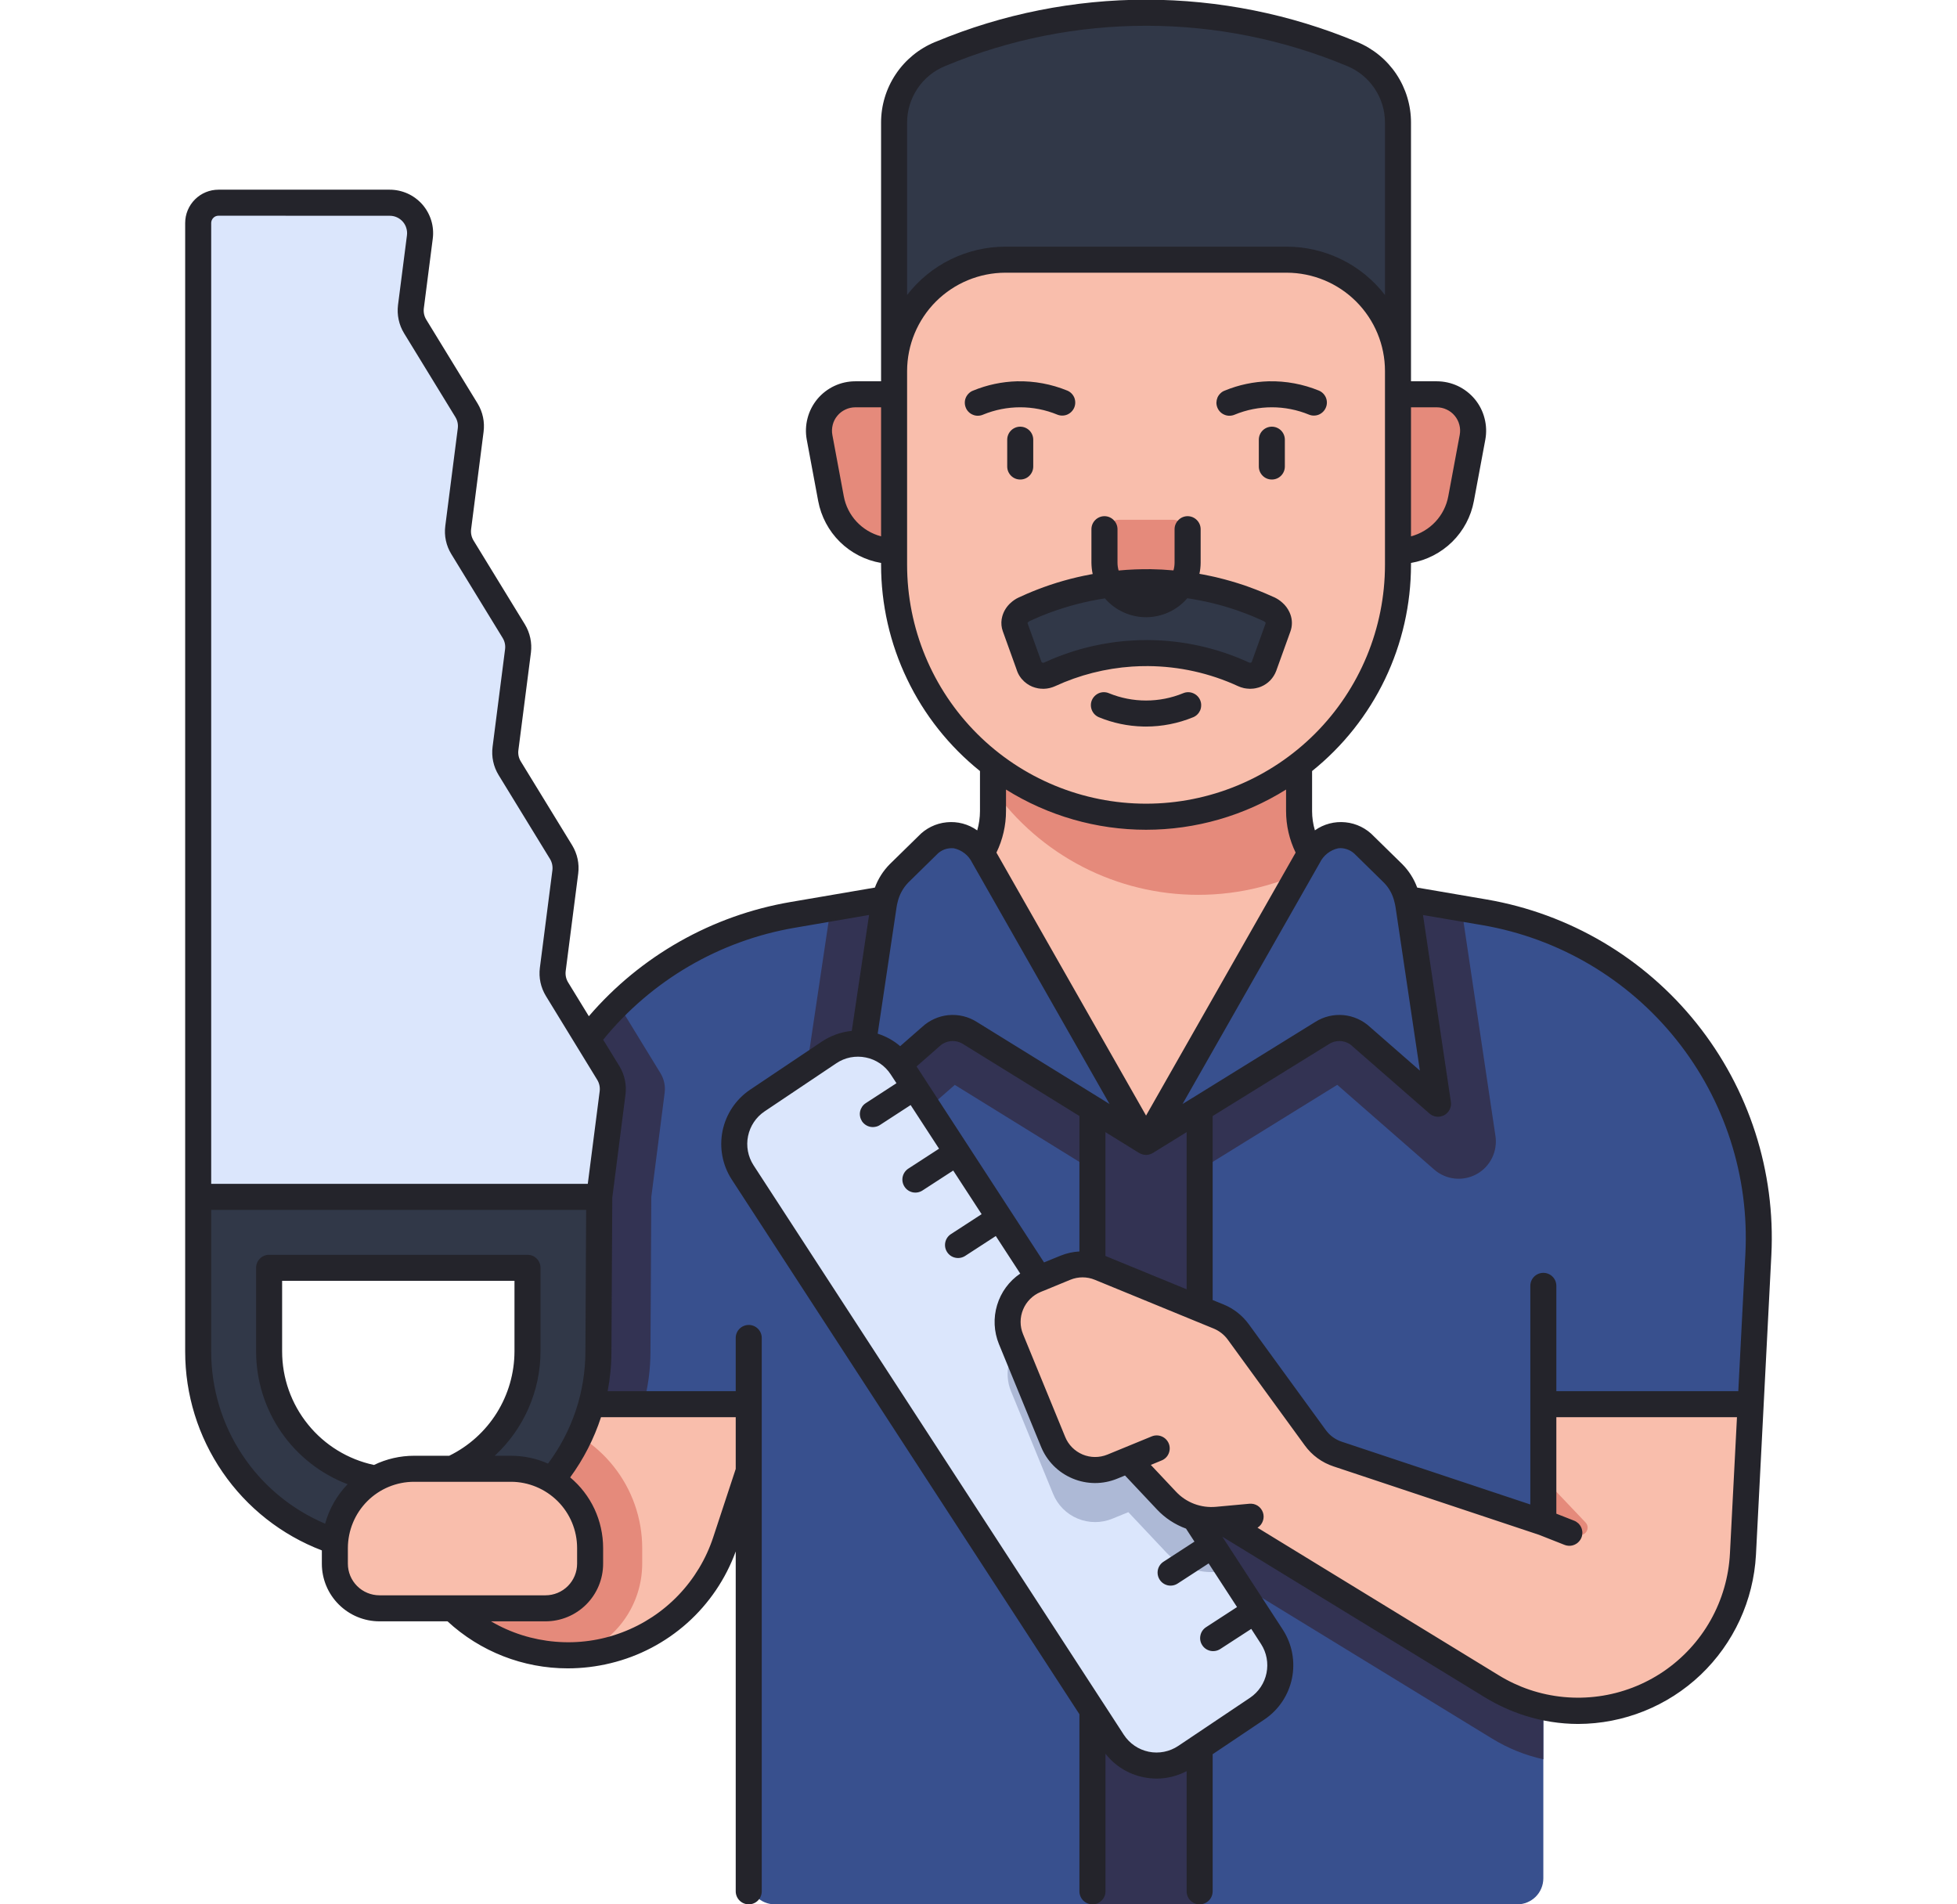
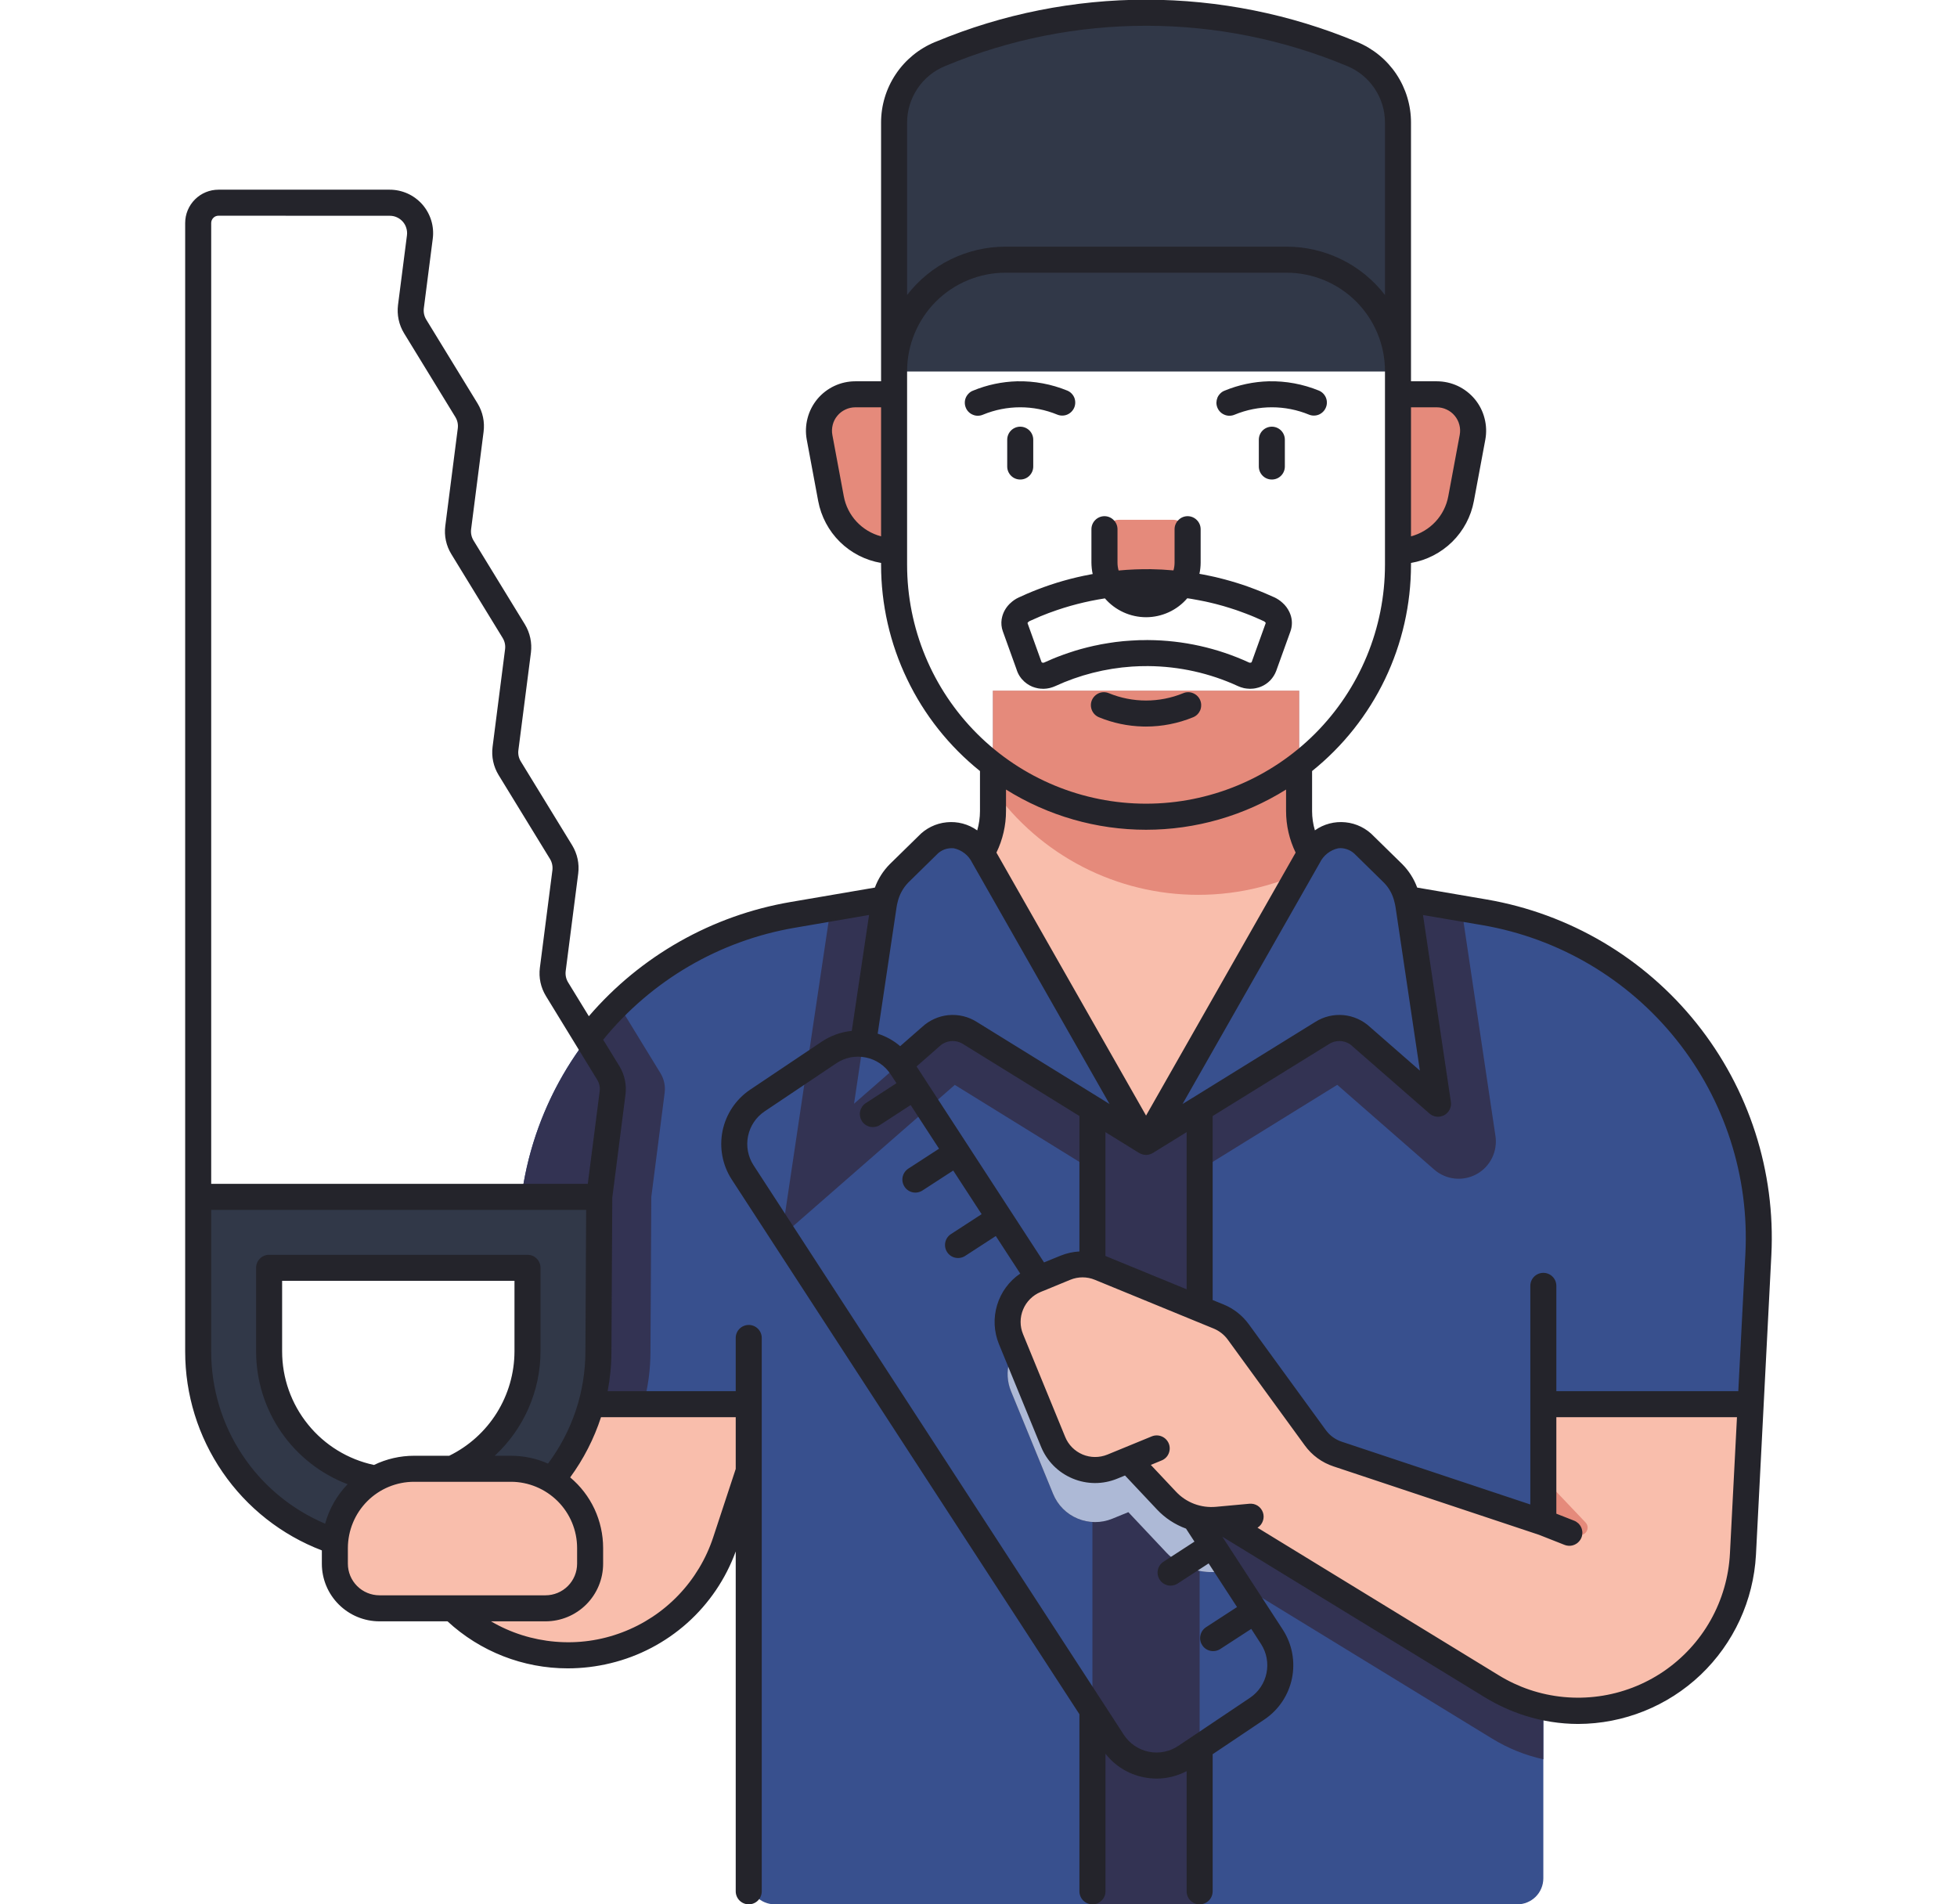
<svg xmlns="http://www.w3.org/2000/svg" width="37" height="36" viewBox="0 0 37 36" fill="none">
  <g clip-path="url(#clip0_77_4269)">
    <path d="M26.431 7.023H16.904V2.322C16.904 2.043 16.987 1.771 17.142 1.539C17.296 1.308 17.517 1.128 17.774 1.021L17.792 1.014C20.281 -0.012 23.076 -0.01 25.563 1.021C25.82 1.127 26.04 1.307 26.194 1.539C26.349 1.77 26.431 2.042 26.431 2.32V7.023Z" fill="#313848" />
    <path d="M9.806 25.686V23.444C9.806 21.971 10.326 20.547 11.275 19.421C12.225 18.296 13.541 17.542 14.992 17.294L17.478 16.869C17.84 16.807 18.17 16.618 18.407 16.337C18.644 16.055 18.774 15.699 18.774 15.331V13.059H24.561V15.331C24.561 15.699 24.691 16.056 24.928 16.337C25.166 16.618 25.495 16.807 25.858 16.869L28.066 17.247C29.572 17.504 30.93 18.305 31.885 19.498C32.839 20.691 33.323 22.192 33.244 23.717L32.953 29.38C32.831 31.743 30.227 33.115 28.209 31.881L23.052 28.726L10.437 27.37L9.806 25.686Z" fill="#38508E" />
    <path d="M12.298 25.547L12.314 22.626L12.456 21.52L12.566 20.659C12.583 20.529 12.555 20.398 12.486 20.286L12.088 19.636L11.687 18.98C11.091 19.561 10.618 20.255 10.295 21.022C9.972 21.788 9.805 22.612 9.806 23.444V23.967H10.957V25.547C10.958 26.137 10.744 26.708 10.355 27.152L10.437 27.37L11.749 27.511C12.109 26.919 12.299 26.24 12.298 25.547Z" fill="#333353" />
    <path d="M17.478 16.869C17.84 16.807 18.17 16.618 18.407 16.337C18.644 16.055 18.774 15.699 18.774 15.331V13.059H24.561V15.331C24.561 15.699 24.691 16.056 24.928 16.337C25.166 16.618 25.495 16.807 25.858 16.869L21.668 22.142L17.478 16.869Z" fill="#F9BEAC" />
    <path d="M24.561 13.059H18.774V14.918C19.214 15.536 19.796 16.04 20.471 16.388C21.145 16.735 21.893 16.916 22.652 16.916C23.447 16.917 24.23 16.718 24.929 16.337C24.691 16.056 24.561 15.7 24.561 15.331V13.059Z" fill="#E58A7B" />
    <path d="M22.185 22.424L25.283 20.508L27.116 22.11C27.224 22.204 27.359 22.264 27.502 22.279C27.645 22.295 27.79 22.266 27.916 22.197C28.042 22.128 28.144 22.022 28.208 21.893C28.272 21.764 28.295 21.619 28.274 21.476L27.632 17.172L25.857 16.869L22.495 20.466L22.185 22.424Z" fill="#333353" />
    <path d="M21.668 21.587L24.996 19.529C25.111 19.456 25.246 19.424 25.381 19.437C25.515 19.45 25.642 19.507 25.74 19.6L27.188 20.865L26.628 17.114C26.599 16.887 26.498 16.676 26.34 16.512L25.802 15.985C25.466 15.656 24.991 15.746 24.741 16.186L21.668 21.587Z" fill="#38508E" />
    <path d="M17.478 16.869L15.703 17.173L14.779 23.368L18.052 20.509L21.15 22.424L20.875 20.52L17.478 16.869Z" fill="#333353" />
    <path d="M21.668 21.587L18.339 19.529C18.224 19.456 18.089 19.424 17.954 19.437C17.82 19.45 17.693 19.507 17.595 19.6L16.147 20.865L16.707 17.114C16.736 16.887 16.837 16.676 16.996 16.512L17.534 15.985C17.869 15.656 18.344 15.746 18.594 16.186L21.668 21.587ZM14.156 25.293V35.508C14.156 35.638 14.208 35.764 14.3 35.856C14.393 35.948 14.518 36 14.648 36H28.687C28.817 36 28.942 35.948 29.035 35.856C29.127 35.764 29.179 35.638 29.179 35.508V25.293H14.156Z" fill="#38508E" />
    <path d="M29.179 33.258V29.767L25.29 28.472C25.12 28.416 24.972 28.308 24.867 28.163L23.41 26.162C23.316 26.034 23.189 25.934 23.042 25.873L21.628 25.293H19.387C19.238 25.407 19.13 25.568 19.08 25.75C19.031 25.932 19.043 26.125 19.114 26.3L19.911 28.242C19.997 28.452 20.163 28.62 20.373 28.708C20.583 28.796 20.819 28.796 21.03 28.71L21.333 28.586L22.054 29.352C22.176 29.481 22.326 29.581 22.492 29.644C22.658 29.707 22.836 29.731 23.013 29.715L23.052 29.711L28.209 32.866C28.509 33.05 28.836 33.182 29.179 33.258V33.258Z" fill="#333353" />
    <path d="M22.681 36V20.96L21.668 21.587L20.654 20.96V36H22.681Z" fill="#333353" />
-     <path d="M16.904 10.676V7.014C16.904 6.456 17.126 5.921 17.52 5.526C17.915 5.131 18.451 4.909 19.009 4.909H24.326C24.884 4.909 25.42 5.131 25.815 5.526C26.209 5.92 26.431 6.456 26.431 7.014V10.676C26.431 11.939 25.929 13.151 25.036 14.044C24.143 14.938 22.931 15.44 21.668 15.44C20.404 15.44 19.192 14.938 18.299 14.044C17.406 13.151 16.904 11.939 16.904 10.676Z" fill="#F9BEAC" />
    <path d="M26.431 10.418V7.454H27.164C27.265 7.454 27.365 7.476 27.456 7.519C27.547 7.562 27.628 7.624 27.693 7.702C27.757 7.78 27.804 7.87 27.829 7.968C27.855 8.066 27.858 8.168 27.84 8.267L27.624 9.426C27.573 9.704 27.425 9.956 27.207 10.137C26.989 10.318 26.715 10.418 26.431 10.418ZM16.904 10.418V7.454H16.171C16.07 7.454 15.97 7.476 15.879 7.519C15.788 7.562 15.707 7.624 15.642 7.702C15.578 7.78 15.531 7.87 15.506 7.968C15.48 8.066 15.477 8.168 15.495 8.267L15.711 9.426C15.763 9.704 15.91 9.956 16.128 10.137C16.346 10.318 16.62 10.417 16.904 10.418H16.904Z" fill="#E58A7B" />
-     <path d="M19.192 11.853C19.147 11.731 19.219 11.585 19.366 11.517C20.091 11.18 20.88 11.006 21.679 11.006C22.478 11.006 23.267 11.18 23.991 11.517C24.139 11.585 24.21 11.731 24.166 11.853L23.897 12.599C23.882 12.635 23.86 12.668 23.833 12.695C23.805 12.722 23.772 12.743 23.736 12.757C23.7 12.771 23.661 12.778 23.622 12.776C23.584 12.774 23.546 12.765 23.511 12.748C22.936 12.483 22.311 12.346 21.679 12.346C21.046 12.346 20.421 12.483 19.847 12.748C19.812 12.765 19.774 12.774 19.735 12.776C19.696 12.778 19.658 12.771 19.621 12.758C19.585 12.744 19.552 12.722 19.525 12.695C19.497 12.668 19.475 12.635 19.461 12.599L19.192 11.853Z" fill="#313848" />
    <path d="M22.454 10.107V10.636C22.454 10.844 22.371 11.044 22.223 11.191C22.076 11.339 21.876 11.422 21.668 11.422C21.459 11.422 21.259 11.339 21.112 11.191C20.964 11.044 20.881 10.844 20.881 10.636V10.107C20.881 10.033 20.911 9.961 20.964 9.909C21.017 9.856 21.088 9.826 21.163 9.826H22.172C22.247 9.826 22.319 9.856 22.371 9.909C22.424 9.961 22.454 10.033 22.454 10.107Z" fill="#E58A7B" />
    <path d="M14.156 27.808L13.717 29.14C12.982 31.371 10.142 32.029 8.501 30.348L10.367 26.553L14.156 26.545L14.156 27.808Z" fill="#F9BEAC" />
-     <path d="M10.222 26.847L8.501 30.348C8.811 30.669 9.188 30.92 9.604 31.082C10.021 31.244 10.468 31.314 10.914 31.287C11.272 31.162 11.583 30.929 11.803 30.619C12.023 30.31 12.141 29.94 12.142 29.561V29.264C12.141 28.704 11.951 28.16 11.602 27.722C11.254 27.283 10.768 26.975 10.222 26.847V26.847Z" fill="#E58A7B" />
-     <path d="M11.33 22.626L11.471 21.52L11.582 20.659C11.598 20.529 11.57 20.397 11.502 20.286L11.104 19.636L10.531 18.7C10.463 18.588 10.434 18.457 10.451 18.327L10.608 17.098L10.688 16.482C10.705 16.352 10.676 16.22 10.608 16.108L10.326 15.648L9.637 14.523C9.568 14.411 9.54 14.28 9.557 14.149L9.746 12.674L9.793 12.306C9.81 12.176 9.782 12.044 9.714 11.933L9.549 11.664L8.743 10.347C8.674 10.235 8.646 10.104 8.663 9.974L8.883 8.254L8.899 8.13C8.916 8 8.888 7.868 8.82 7.756L8.771 7.677L7.849 6.171C7.781 6.059 7.753 5.927 7.769 5.798L7.938 4.48C7.949 4.399 7.942 4.317 7.918 4.239C7.894 4.161 7.854 4.089 7.8 4.028C7.746 3.966 7.679 3.917 7.605 3.884C7.531 3.85 7.45 3.833 7.368 3.832L4.131 3.832C4.08 3.832 4.03 3.842 3.984 3.861C3.937 3.88 3.895 3.908 3.86 3.944C3.824 3.98 3.796 4.022 3.777 4.068C3.757 4.115 3.747 4.165 3.747 4.215V22.626H11.33Z" fill="#DBE6FC" />
    <path d="M3.747 22.626V25.547C3.747 26.551 4.146 27.513 4.855 28.223C5.565 28.932 6.527 29.331 7.531 29.331C8.027 29.331 8.519 29.233 8.978 29.043C9.437 28.853 9.855 28.574 10.206 28.223C10.557 27.871 10.836 27.454 11.026 26.995C11.216 26.536 11.314 26.044 11.314 25.547L11.33 22.626H3.747ZM9.973 25.547C9.973 26.195 9.716 26.816 9.258 27.274C8.8 27.732 8.178 27.99 7.531 27.99C7.21 27.99 6.892 27.927 6.596 27.804C6.3 27.681 6.03 27.501 5.804 27.274C5.577 27.048 5.397 26.778 5.274 26.482C5.151 26.186 5.088 25.868 5.088 25.547V23.967H9.973V25.547Z" fill="#313848" />
    <path d="M6.331 29.561V29.264C6.331 28.867 6.489 28.486 6.77 28.205C7.051 27.924 7.432 27.766 7.829 27.766H9.659C10.056 27.766 10.438 27.924 10.718 28.205C10.999 28.486 11.157 28.867 11.157 29.264V29.561C11.157 29.785 11.068 29.999 10.91 30.157C10.752 30.315 10.537 30.404 10.314 30.404H7.175C6.951 30.404 6.736 30.315 6.578 30.157C6.42 29.999 6.331 29.785 6.331 29.561Z" fill="#F9BEAC" />
-     <path d="M23.772 32.299L22.415 33.209C22.306 33.282 22.184 33.332 22.056 33.358C21.928 33.383 21.797 33.382 21.669 33.356C21.541 33.33 21.42 33.279 21.312 33.205C21.204 33.132 21.112 33.038 21.041 32.928L14.04 22.161C13.899 21.945 13.849 21.681 13.9 21.428C13.952 21.174 14.101 20.951 14.316 20.807L15.673 19.897C15.782 19.824 15.903 19.774 16.032 19.748C16.16 19.723 16.291 19.724 16.419 19.75C16.547 19.776 16.668 19.827 16.776 19.901C16.884 19.974 16.976 20.068 17.047 20.177L24.048 30.945C24.189 31.161 24.239 31.425 24.188 31.678C24.136 31.932 23.986 32.154 23.772 32.299L23.772 32.299Z" fill="#DBE6FC" />
    <path d="M20.373 25.293H19.387C19.238 25.407 19.13 25.568 19.08 25.75C19.031 25.932 19.043 26.125 19.114 26.299L19.911 28.242C19.997 28.452 20.163 28.62 20.373 28.707C20.583 28.795 20.819 28.796 21.03 28.71L21.333 28.586L22.054 29.352C22.176 29.481 22.326 29.581 22.492 29.644C22.658 29.706 22.836 29.731 23.013 29.714L23.052 29.711L23.374 29.908L20.373 25.293Z" fill="#ADB9D6" />
    <path d="M23.645 28.672L23.013 28.73C22.836 28.746 22.658 28.722 22.492 28.659C22.326 28.596 22.176 28.497 22.054 28.367L21.333 27.601L21.87 27.381L21.03 27.726C20.926 27.768 20.814 27.79 20.701 27.79C20.589 27.789 20.477 27.767 20.373 27.723C20.269 27.68 20.175 27.616 20.096 27.536C20.016 27.456 19.953 27.362 19.911 27.257L19.114 25.315C19.071 25.211 19.049 25.099 19.05 24.986C19.05 24.874 19.073 24.762 19.116 24.658C19.16 24.555 19.223 24.46 19.303 24.381C19.383 24.301 19.478 24.238 19.582 24.196L20.143 23.966C20.352 23.88 20.586 23.88 20.794 23.966L23.042 24.889C23.189 24.949 23.316 25.049 23.41 25.177L24.867 27.179C24.972 27.323 25.12 27.431 25.29 27.488L29.179 28.782V25.293L33.179 24.992L32.953 29.381C32.831 31.743 30.227 33.115 28.209 31.881L23.052 28.726" fill="#F9BEAC" />
    <path d="M28.125 24.308L29.179 26.545H33.099L33.099 26.545L33.203 24.511L28.125 24.308Z" fill="#38508E" />
    <path d="M29.179 28.774L29.828 29.01C29.857 29.021 29.89 29.021 29.92 29.012C29.95 29.002 29.976 28.982 29.993 28.955C30.011 28.929 30.018 28.897 30.016 28.865C30.013 28.834 29.999 28.804 29.977 28.781L29.179 27.941V28.774Z" fill="#E58A7B" />
    <path d="M28.108 17.004L26.794 16.779C26.733 16.613 26.637 16.462 26.512 16.336L25.974 15.809C25.833 15.659 25.642 15.565 25.438 15.545C25.233 15.524 25.027 15.578 24.86 15.697C24.825 15.579 24.807 15.455 24.807 15.332V14.576C25.391 14.107 25.862 13.513 26.186 12.838C26.509 12.163 26.677 11.424 26.677 10.676V10.642C26.971 10.592 27.243 10.452 27.456 10.243C27.668 10.034 27.812 9.764 27.866 9.471L28.082 8.312C28.107 8.177 28.102 8.038 28.067 7.906C28.033 7.773 27.97 7.65 27.882 7.544C27.794 7.439 27.684 7.354 27.561 7.296C27.436 7.238 27.301 7.208 27.164 7.208H26.677V2.32C26.678 1.993 26.581 1.673 26.4 1.401C26.218 1.129 25.96 0.918 25.657 0.793C24.397 0.267 23.044 -0.004 21.678 -0.006C20.312 -0.007 18.959 0.262 17.698 0.787L17.68 0.794C17.377 0.918 17.118 1.13 16.936 1.402C16.754 1.674 16.657 1.994 16.658 2.321V7.208H16.171C16.034 7.208 15.899 7.238 15.775 7.296C15.651 7.354 15.541 7.439 15.453 7.544C15.366 7.65 15.302 7.773 15.268 7.906C15.233 8.038 15.228 8.177 15.253 8.312L15.469 9.471C15.524 9.764 15.667 10.034 15.879 10.243C16.092 10.453 16.364 10.592 16.658 10.642V10.676C16.658 11.424 16.826 12.164 17.15 12.838C17.473 13.514 17.944 14.107 18.528 14.576V15.332C18.528 15.455 18.51 15.579 18.476 15.698C18.308 15.578 18.102 15.524 17.897 15.545C17.692 15.565 17.502 15.659 17.361 15.809L16.823 16.336C16.698 16.462 16.602 16.613 16.541 16.779L14.951 17.051C13.465 17.304 12.114 18.068 11.133 19.211L10.741 18.571C10.702 18.507 10.686 18.432 10.695 18.358L10.932 16.514C10.956 16.328 10.915 16.14 10.818 15.98L9.847 14.395C9.807 14.331 9.791 14.255 9.801 14.181L10.038 12.337C10.061 12.152 10.021 11.964 9.924 11.804L8.953 10.218C8.914 10.154 8.898 10.079 8.907 10.005L9.143 8.162C9.167 7.976 9.127 7.788 9.03 7.628L8.059 6.042C8.02 5.978 8.004 5.903 8.013 5.829L8.182 4.512C8.197 4.396 8.187 4.278 8.153 4.167C8.119 4.056 8.062 3.953 7.985 3.865C7.908 3.778 7.813 3.707 7.707 3.659C7.6 3.611 7.485 3.586 7.368 3.586L4.13 3.586C3.964 3.586 3.804 3.652 3.686 3.77C3.568 3.888 3.501 4.048 3.501 4.215V22.624C3.501 22.624 3.501 22.625 3.501 22.626V25.547C3.5 26.362 3.746 27.158 4.208 27.83C4.669 28.502 5.324 29.018 6.085 29.309V29.561C6.085 29.85 6.2 30.127 6.405 30.331C6.609 30.535 6.886 30.65 7.175 30.65H8.461C9.08 31.222 9.891 31.539 10.733 31.539C11.007 31.539 11.28 31.506 11.546 31.441C12.083 31.311 12.58 31.05 12.993 30.682C13.405 30.314 13.72 29.849 13.91 29.329V35.754C13.91 35.819 13.936 35.882 13.982 35.928C14.028 35.974 14.091 36 14.156 36C14.221 36 14.284 35.974 14.33 35.928C14.376 35.882 14.402 35.819 14.402 35.754V26.546L14.402 26.545L14.402 26.544V25.293C14.402 25.227 14.376 25.165 14.33 25.119C14.284 25.073 14.221 25.047 14.156 25.047C14.091 25.047 14.028 25.073 13.982 25.119C13.936 25.165 13.91 25.227 13.91 25.293V26.299H11.489C11.536 26.052 11.56 25.8 11.56 25.548L11.576 22.643L11.826 20.69C11.849 20.505 11.809 20.317 11.712 20.157L11.404 19.655C12.317 18.532 13.607 17.779 15.034 17.537L16.431 17.297L16.104 19.488C15.901 19.508 15.706 19.578 15.536 19.692L14.179 20.602C13.912 20.783 13.726 21.062 13.661 21.378C13.597 21.695 13.658 22.024 13.833 22.295L20.408 32.406V35.754C20.408 35.819 20.434 35.882 20.48 35.928C20.526 35.974 20.589 36 20.654 36C20.72 36 20.782 35.974 20.828 35.928C20.875 35.882 20.901 35.819 20.901 35.754V33.153C21.079 33.382 21.334 33.539 21.619 33.597C21.702 33.614 21.785 33.622 21.869 33.623C22.066 33.622 22.26 33.574 22.435 33.482V35.754C22.435 35.819 22.461 35.882 22.507 35.928C22.553 35.974 22.616 36 22.681 36C22.746 36 22.809 35.974 22.855 35.928C22.901 35.882 22.927 35.819 22.927 35.754V33.162L23.909 32.503C24.177 32.322 24.362 32.043 24.427 31.727C24.491 31.411 24.43 31.082 24.255 30.81L23.11 29.05L28.081 32.091C28.318 32.235 28.571 32.35 28.836 32.434C29.159 32.536 29.496 32.589 29.835 32.59C30.698 32.588 31.528 32.255 32.153 31.661C32.778 31.066 33.152 30.255 33.199 29.393L33.49 23.73C33.571 22.144 33.068 20.584 32.076 19.345C31.084 18.105 29.672 17.273 28.108 17.004ZM26.677 7.7H27.164C27.229 7.7 27.293 7.714 27.351 7.742C27.41 7.769 27.462 7.809 27.503 7.859C27.545 7.909 27.575 7.967 27.591 8.03C27.608 8.093 27.61 8.158 27.598 8.222L27.382 9.381C27.349 9.561 27.265 9.728 27.14 9.862C27.015 9.996 26.855 10.092 26.677 10.139V7.7ZM16.658 10.139C16.48 10.092 16.32 9.996 16.195 9.862C16.07 9.728 15.986 9.561 15.953 9.381L15.737 8.222C15.725 8.158 15.728 8.093 15.744 8.03C15.76 7.967 15.79 7.909 15.832 7.859C15.873 7.809 15.925 7.769 15.984 7.742C16.042 7.714 16.106 7.7 16.171 7.7H16.658L16.658 10.139ZM3.993 4.215C3.993 4.179 4.008 4.144 4.034 4.118C4.059 4.092 4.094 4.078 4.13 4.078L7.368 4.079C7.415 4.079 7.461 4.088 7.504 4.108C7.546 4.127 7.584 4.155 7.615 4.19C7.646 4.225 7.669 4.266 7.682 4.311C7.696 4.356 7.7 4.403 7.694 4.449L7.525 5.766C7.502 5.952 7.542 6.14 7.639 6.299L8.61 7.885C8.649 7.949 8.665 8.024 8.655 8.099L8.419 9.942C8.395 10.128 8.435 10.316 8.533 10.475L9.504 12.061C9.543 12.125 9.559 12.2 9.549 12.274L9.313 14.118C9.289 14.304 9.329 14.492 9.427 14.652L10.398 16.237C10.437 16.301 10.453 16.376 10.444 16.451L10.207 18.296C10.183 18.481 10.224 18.669 10.321 18.828L11.292 20.414C11.331 20.478 11.347 20.553 11.338 20.628L11.113 22.38H3.993L3.993 4.215ZM6.147 28.804C5.508 28.533 4.962 28.08 4.579 27.5C4.196 26.921 3.992 26.242 3.993 25.547V22.872H11.082L11.068 25.547C11.068 26.312 10.819 27.056 10.361 27.668C10.14 27.57 9.901 27.52 9.659 27.52H9.354C9.626 27.268 9.843 26.963 9.992 26.624C10.141 26.284 10.219 25.918 10.219 25.547V23.967C10.219 23.901 10.193 23.839 10.147 23.793C10.101 23.746 10.039 23.721 9.973 23.721H5.088C5.023 23.721 4.96 23.746 4.914 23.793C4.868 23.839 4.842 23.901 4.842 23.967V25.547C4.842 26.092 5.007 26.623 5.316 27.072C5.625 27.52 6.063 27.864 6.572 28.058C6.37 28.267 6.224 28.524 6.147 28.804ZM8.493 27.52H7.829C7.567 27.52 7.307 27.579 7.071 27.694C6.579 27.589 6.139 27.319 5.823 26.928C5.506 26.537 5.334 26.05 5.334 25.547V24.213H9.727V25.547C9.726 25.959 9.61 26.361 9.392 26.71C9.174 27.058 8.863 27.339 8.493 27.52L8.493 27.52ZM7.175 30.158C7.016 30.158 6.864 30.095 6.752 29.983C6.64 29.871 6.577 29.719 6.577 29.561V29.264C6.578 28.932 6.71 28.614 6.944 28.379C7.179 28.144 7.497 28.012 7.829 28.012H9.659C9.991 28.012 10.309 28.145 10.544 28.379C10.779 28.614 10.911 28.932 10.911 29.264V29.561C10.911 29.719 10.848 29.871 10.736 29.983C10.624 30.095 10.472 30.158 10.314 30.158L7.175 30.158ZM13.91 26.791V27.769L13.484 29.062C13.349 29.471 13.124 29.845 12.826 30.156C12.528 30.467 12.165 30.707 11.762 30.859C11.359 31.012 10.928 31.072 10.499 31.035C10.07 30.999 9.654 30.868 9.283 30.65H10.314C10.603 30.65 10.88 30.535 11.084 30.331C11.288 30.127 11.403 29.85 11.403 29.561V29.264C11.403 29.009 11.347 28.758 11.24 28.527C11.132 28.296 10.975 28.092 10.78 27.929C11.033 27.583 11.23 27.199 11.363 26.791H13.91ZM24.955 16.307C24.988 16.239 25.037 16.179 25.097 16.132C25.157 16.085 25.227 16.052 25.302 16.036C25.317 16.034 25.333 16.033 25.349 16.033C25.402 16.035 25.454 16.047 25.502 16.069C25.55 16.09 25.593 16.122 25.629 16.16L26.167 16.688C26.265 16.788 26.333 16.914 26.364 17.051C26.364 17.052 26.365 17.054 26.365 17.055C26.373 17.086 26.38 17.117 26.385 17.15L26.845 20.239L25.902 19.415C25.765 19.287 25.588 19.208 25.401 19.19C25.213 19.173 25.026 19.218 24.867 19.319L22.544 20.756L22.543 20.756L22.358 20.87L24.955 16.307ZM24.496 16.118L21.668 21.089L18.839 16.118C18.958 15.873 19.02 15.604 19.02 15.332V14.926C19.814 15.422 20.731 15.686 21.668 15.686C22.604 15.686 23.521 15.422 24.315 14.926V15.332C24.315 15.604 24.377 15.873 24.496 16.118H24.496ZM21.538 21.796L21.538 21.796C21.549 21.802 21.56 21.808 21.571 21.813C21.577 21.815 21.583 21.817 21.589 21.819C21.602 21.824 21.615 21.827 21.629 21.829C21.638 21.831 21.646 21.831 21.655 21.832C21.659 21.832 21.663 21.833 21.668 21.833C21.683 21.833 21.697 21.831 21.712 21.828L21.716 21.828C21.73 21.825 21.743 21.821 21.756 21.816L21.759 21.815C21.772 21.81 21.785 21.803 21.797 21.796L22.435 21.402V24.373L20.9 23.743V21.402L21.532 21.793L21.538 21.796V21.796ZM17.15 2.322C17.149 2.092 17.218 1.867 17.345 1.676C17.473 1.485 17.655 1.336 17.868 1.249L17.886 1.242C19.087 0.742 20.376 0.486 21.678 0.487C22.98 0.488 24.268 0.747 25.469 1.248C25.681 1.335 25.863 1.484 25.99 1.675C26.118 1.866 26.186 2.09 26.185 2.32V5.577C25.966 5.293 25.684 5.062 25.362 4.904C25.04 4.746 24.685 4.663 24.326 4.663H19.009C18.65 4.663 18.295 4.746 17.973 4.904C17.651 5.062 17.369 5.293 17.15 5.577L17.15 2.322ZM17.15 10.676V7.014C17.151 6.521 17.347 6.049 17.695 5.7C18.044 5.352 18.516 5.156 19.009 5.155H24.326C24.819 5.156 25.292 5.352 25.64 5.7C25.989 6.049 26.185 6.521 26.185 7.014V10.676C26.185 11.874 25.709 13.023 24.862 13.87C24.015 14.717 22.866 15.193 21.668 15.193C20.47 15.193 19.32 14.717 18.473 13.87C17.626 13.023 17.15 11.874 17.15 10.676ZM16.951 17.15C16.956 17.117 16.962 17.085 16.971 17.053L16.971 17.053C17.003 16.916 17.071 16.79 17.168 16.688L17.706 16.16C17.747 16.115 17.797 16.081 17.854 16.059C17.911 16.038 17.973 16.03 18.033 16.036C18.108 16.052 18.178 16.085 18.238 16.132C18.298 16.179 18.347 16.239 18.38 16.308L20.977 20.87L18.468 19.319C18.309 19.218 18.122 19.173 17.934 19.19C17.747 19.208 17.571 19.287 17.433 19.415L17.019 19.777C16.895 19.67 16.75 19.59 16.594 19.541L16.951 17.15ZM20.408 21.097V23.658C20.285 23.664 20.164 23.692 20.05 23.738L19.739 23.865L17.329 20.16L17.757 19.785C17.816 19.727 17.893 19.691 17.975 19.682C18.057 19.674 18.14 19.693 18.21 19.738L20.408 21.097ZM23.388 30.38L22.802 30.761C22.747 30.797 22.709 30.852 22.696 30.916C22.682 30.98 22.694 31.047 22.73 31.101C22.765 31.156 22.821 31.194 22.885 31.208C22.949 31.221 23.015 31.209 23.07 31.174L23.657 30.793L23.842 31.079C23.947 31.241 23.984 31.439 23.945 31.629C23.907 31.818 23.795 31.986 23.635 32.094L22.277 33.005C22.196 33.059 22.105 33.097 22.009 33.116C21.913 33.135 21.814 33.135 21.718 33.115C21.622 33.095 21.531 33.057 21.451 33.002C21.37 32.947 21.301 32.876 21.247 32.794L20.859 32.196L20.858 32.195L14.246 22.027C14.141 21.864 14.104 21.666 14.143 21.477C14.182 21.287 14.293 21.12 14.454 21.011L15.811 20.101C15.892 20.046 15.983 20.008 16.079 19.989C16.175 19.971 16.274 19.971 16.37 19.991C16.466 20.01 16.557 20.049 16.638 20.104C16.719 20.159 16.788 20.23 16.841 20.312L16.949 20.477L16.369 20.854C16.341 20.872 16.318 20.895 16.3 20.921C16.282 20.948 16.269 20.978 16.262 21.009C16.255 21.041 16.255 21.074 16.261 21.105C16.267 21.137 16.279 21.167 16.296 21.195C16.314 21.222 16.337 21.245 16.363 21.263C16.39 21.282 16.42 21.294 16.451 21.301C16.483 21.308 16.516 21.308 16.547 21.302C16.579 21.297 16.61 21.285 16.637 21.267L17.217 20.89L17.754 21.715L17.173 22.092C17.118 22.128 17.08 22.184 17.066 22.248C17.053 22.311 17.065 22.378 17.101 22.433C17.136 22.488 17.192 22.526 17.256 22.54C17.32 22.553 17.386 22.541 17.441 22.505L18.022 22.128L18.559 22.953L17.977 23.331C17.923 23.367 17.885 23.422 17.872 23.486C17.859 23.549 17.871 23.616 17.907 23.67C17.942 23.724 17.997 23.763 18.061 23.776C18.124 23.79 18.19 23.778 18.245 23.744L18.827 23.366L19.289 24.076C19.079 24.218 18.925 24.428 18.852 24.671C18.778 24.913 18.791 25.174 18.886 25.408L19.683 27.351C19.738 27.485 19.819 27.607 19.921 27.71C20.023 27.813 20.145 27.894 20.279 27.95C20.412 28.006 20.556 28.035 20.701 28.036C20.846 28.036 20.989 28.008 21.123 27.953L21.27 27.893L21.875 28.536C22.027 28.698 22.215 28.821 22.423 28.897L22.583 29.143L21.998 29.523C21.943 29.558 21.905 29.614 21.891 29.678C21.878 29.742 21.89 29.808 21.926 29.863C21.961 29.918 22.017 29.956 22.081 29.97C22.145 29.983 22.211 29.971 22.266 29.935L22.851 29.555L23.388 30.38ZM32.707 29.368C32.684 29.811 32.559 30.243 32.341 30.63C32.124 31.016 31.819 31.347 31.452 31.597C31.085 31.846 30.666 32.007 30.226 32.067C29.786 32.127 29.339 32.085 28.918 31.943C28.715 31.874 28.521 31.783 28.338 31.671L23.775 28.88C23.822 28.851 23.858 28.806 23.876 28.754C23.895 28.702 23.896 28.645 23.878 28.593C23.86 28.54 23.825 28.495 23.779 28.465C23.733 28.435 23.677 28.422 23.622 28.427L22.991 28.485C22.851 28.498 22.71 28.479 22.579 28.43C22.447 28.38 22.329 28.301 22.233 28.198L21.758 27.693L21.964 27.608C22.024 27.583 22.072 27.536 22.096 27.476C22.121 27.416 22.122 27.348 22.097 27.288C22.072 27.228 22.025 27.18 21.965 27.155C21.905 27.129 21.837 27.129 21.777 27.153L20.937 27.498C20.787 27.559 20.618 27.559 20.468 27.496C20.319 27.433 20.2 27.314 20.139 27.164L19.342 25.221C19.28 25.071 19.281 24.903 19.344 24.753C19.406 24.604 19.526 24.485 19.676 24.423L19.732 24.4L19.736 24.399L20.236 24.193C20.385 24.132 20.552 24.132 20.701 24.194L22.582 24.966L22.589 24.969L22.948 25.116C23.053 25.16 23.144 25.231 23.211 25.322L24.668 27.323C24.803 27.51 24.994 27.649 25.212 27.721L29.096 29.014L29.578 29.204C29.608 29.216 29.64 29.222 29.673 29.222C29.705 29.222 29.738 29.215 29.767 29.202C29.797 29.189 29.825 29.171 29.847 29.147C29.87 29.124 29.888 29.096 29.9 29.066C29.912 29.036 29.917 29.003 29.917 28.971C29.916 28.938 29.909 28.906 29.896 28.876C29.883 28.847 29.864 28.82 29.84 28.797C29.816 28.775 29.788 28.757 29.758 28.746L29.425 28.615V26.791H32.84L32.707 29.368ZM32.999 23.704L32.958 24.497L32.958 24.498L32.933 24.98L32.865 26.299H29.425V24.308C29.425 24.243 29.4 24.18 29.353 24.134C29.307 24.088 29.245 24.062 29.179 24.062C29.114 24.062 29.052 24.088 29.005 24.134C28.959 24.18 28.933 24.243 28.933 24.308V26.542C28.933 26.543 28.933 26.544 28.933 26.545V28.441L25.367 27.254C25.246 27.214 25.141 27.137 25.066 27.034L23.609 25.032C23.488 24.867 23.325 24.739 23.136 24.661L22.927 24.576V21.098L25.126 19.738C25.195 19.693 25.278 19.674 25.36 19.682C25.443 19.691 25.52 19.727 25.578 19.786L27.026 21.05C27.064 21.084 27.111 21.104 27.161 21.11C27.211 21.115 27.262 21.105 27.306 21.081C27.35 21.057 27.386 21.02 27.408 20.975C27.431 20.929 27.439 20.878 27.431 20.829L26.904 17.298L28.025 17.489C29.471 17.737 30.776 18.507 31.692 19.652C32.609 20.797 33.074 22.239 32.999 23.704ZM21.403 12.601C21.437 12.599 21.471 12.597 21.506 12.596C21.52 12.595 21.533 12.595 21.547 12.594C21.57 12.593 21.592 12.593 21.614 12.593C21.645 12.592 21.675 12.592 21.706 12.592C22.293 12.596 22.874 12.725 23.407 12.971C23.419 12.976 23.43 12.98 23.442 12.985C23.448 12.987 23.454 12.99 23.461 12.992C23.468 12.994 23.475 12.996 23.482 12.998C23.493 13.002 23.505 13.005 23.517 13.008C23.522 13.009 23.528 13.01 23.533 13.011C23.547 13.013 23.561 13.016 23.574 13.017C23.579 13.018 23.584 13.018 23.589 13.018C23.603 13.02 23.617 13.021 23.632 13.021C23.633 13.021 23.634 13.021 23.635 13.021C23.64 13.021 23.645 13.02 23.65 13.02C23.662 13.02 23.674 13.02 23.686 13.018C23.69 13.018 23.695 13.017 23.7 13.017C23.713 13.015 23.726 13.013 23.738 13.011C23.742 13.01 23.746 13.009 23.75 13.008C23.781 13.002 23.811 12.993 23.84 12.981C23.906 12.954 23.966 12.913 24.016 12.862C24.065 12.81 24.104 12.749 24.129 12.682L24.146 12.634C24.23 12.402 24.313 12.17 24.397 11.938C24.435 11.833 24.435 11.718 24.396 11.613C24.393 11.605 24.39 11.597 24.386 11.589C24.383 11.583 24.381 11.576 24.378 11.57C24.346 11.502 24.301 11.442 24.245 11.393C24.2 11.352 24.15 11.319 24.096 11.293C24.084 11.288 24.072 11.283 24.061 11.278C24.018 11.258 23.974 11.239 23.927 11.219C23.898 11.207 23.869 11.195 23.84 11.183C23.808 11.169 23.774 11.156 23.739 11.143C23.688 11.123 23.637 11.104 23.585 11.086C23.566 11.079 23.546 11.072 23.526 11.065C23.487 11.052 23.447 11.039 23.408 11.027L23.383 11.019C23.306 10.995 23.228 10.973 23.15 10.952C23.134 10.948 23.119 10.944 23.103 10.94C23.063 10.929 23.023 10.92 22.983 10.91C22.956 10.904 22.929 10.898 22.901 10.892C22.855 10.882 22.807 10.872 22.76 10.863C22.733 10.858 22.705 10.853 22.677 10.848C22.692 10.778 22.7 10.707 22.7 10.636V10.005C22.7 9.939 22.674 9.877 22.628 9.831C22.581 9.784 22.519 9.758 22.454 9.758C22.388 9.758 22.326 9.784 22.28 9.831C22.233 9.877 22.207 9.939 22.207 10.005V10.636C22.207 10.685 22.2 10.735 22.186 10.783C22.044 10.77 21.9 10.762 21.757 10.76C21.554 10.758 21.351 10.766 21.149 10.785C21.135 10.736 21.128 10.686 21.128 10.636V10.005C21.128 9.939 21.102 9.877 21.055 9.831C21.009 9.784 20.947 9.758 20.881 9.758C20.816 9.758 20.754 9.784 20.707 9.831C20.661 9.877 20.635 9.939 20.635 10.005V10.636C20.636 10.708 20.643 10.781 20.659 10.852C20.656 10.852 20.654 10.853 20.652 10.853L20.614 10.86C20.272 10.924 19.936 11.019 19.612 11.145C19.586 11.155 19.561 11.165 19.536 11.175C19.454 11.208 19.373 11.243 19.294 11.28C19.283 11.284 19.272 11.289 19.262 11.294C19.203 11.321 19.148 11.358 19.101 11.404C19.098 11.406 19.095 11.409 19.092 11.411C19.089 11.415 19.086 11.418 19.083 11.421C19.018 11.487 18.971 11.569 18.948 11.658C18.945 11.668 18.944 11.677 18.942 11.687C18.941 11.693 18.939 11.698 18.938 11.704C18.926 11.782 18.933 11.862 18.961 11.937C19.045 12.169 19.128 12.402 19.212 12.634L19.23 12.686C19.248 12.735 19.274 12.781 19.307 12.822L19.307 12.823C19.313 12.83 19.319 12.836 19.324 12.842C19.377 12.903 19.443 12.95 19.517 12.981C19.552 12.995 19.587 13.005 19.624 13.012L19.629 13.013C19.645 13.015 19.661 13.018 19.677 13.019C19.681 13.019 19.684 13.019 19.688 13.019C19.699 13.02 19.71 13.021 19.722 13.021C19.725 13.021 19.727 13.021 19.73 13.021C19.737 13.021 19.744 13.02 19.751 13.02C19.763 13.019 19.775 13.018 19.787 13.017C19.794 13.016 19.8 13.015 19.807 13.014C19.819 13.012 19.831 13.01 19.843 13.007C19.848 13.006 19.854 13.004 19.859 13.003C19.89 12.995 19.921 12.984 19.95 12.971C20.407 12.76 20.9 12.635 21.402 12.601L21.403 12.601ZM21.298 12.116C21.277 12.118 21.256 12.119 21.235 12.121C21.205 12.124 21.176 12.128 21.146 12.131C21.128 12.133 21.109 12.135 21.091 12.137C21.061 12.141 21.032 12.146 21.003 12.15C20.985 12.153 20.968 12.155 20.951 12.158C20.923 12.162 20.895 12.167 20.868 12.172C20.85 12.175 20.832 12.178 20.815 12.181C20.79 12.186 20.765 12.191 20.74 12.197C20.721 12.2 20.702 12.204 20.684 12.208C20.662 12.213 20.641 12.218 20.62 12.223C20.599 12.228 20.578 12.233 20.557 12.238C20.54 12.242 20.524 12.247 20.507 12.251C20.483 12.258 20.459 12.264 20.435 12.27C20.423 12.274 20.412 12.277 20.4 12.28C20.372 12.288 20.345 12.296 20.319 12.304L20.298 12.311C20.268 12.32 20.238 12.33 20.209 12.34L20.203 12.342C20.134 12.365 20.068 12.389 20.006 12.413C19.998 12.416 19.992 12.418 19.985 12.421C19.961 12.431 19.936 12.44 19.913 12.45C19.853 12.475 19.796 12.5 19.743 12.524C19.737 12.527 19.731 12.529 19.724 12.529C19.718 12.529 19.711 12.528 19.705 12.526C19.702 12.524 19.7 12.523 19.697 12.521C19.695 12.519 19.694 12.518 19.692 12.516L19.426 11.777C19.437 11.76 19.452 11.747 19.471 11.739C19.48 11.735 19.49 11.731 19.5 11.726C19.54 11.708 19.58 11.69 19.621 11.673C19.637 11.666 19.652 11.659 19.668 11.652C19.717 11.632 19.767 11.612 19.817 11.593L19.861 11.577C20.194 11.454 20.539 11.366 20.89 11.312C20.986 11.424 21.106 11.513 21.241 11.575C21.375 11.636 21.521 11.668 21.669 11.668C21.817 11.668 21.963 11.635 22.097 11.574C22.232 11.512 22.351 11.422 22.447 11.31C22.46 11.312 22.472 11.313 22.485 11.315C22.502 11.318 22.519 11.32 22.535 11.323C22.581 11.33 22.627 11.339 22.672 11.348C22.713 11.355 22.753 11.364 22.793 11.372C22.819 11.378 22.845 11.384 22.872 11.39C22.908 11.398 22.944 11.407 22.98 11.416C22.995 11.42 23.01 11.424 23.025 11.428C23.098 11.447 23.168 11.467 23.236 11.489C23.243 11.491 23.251 11.493 23.259 11.496C23.296 11.507 23.332 11.519 23.367 11.531C23.385 11.537 23.403 11.544 23.421 11.55C23.469 11.567 23.516 11.584 23.562 11.602C23.593 11.614 23.623 11.626 23.654 11.638C23.681 11.649 23.707 11.66 23.733 11.671C23.774 11.689 23.815 11.707 23.856 11.726C23.866 11.73 23.877 11.735 23.887 11.74C23.905 11.747 23.92 11.759 23.93 11.775L23.931 11.777L23.666 12.513C23.666 12.515 23.665 12.517 23.663 12.518C23.66 12.522 23.657 12.524 23.653 12.525C23.649 12.527 23.645 12.528 23.641 12.528C23.632 12.53 23.623 12.528 23.614 12.524C23.017 12.249 22.367 12.104 21.708 12.1L21.695 12.1L21.677 12.1C21.66 12.1 21.645 12.101 21.628 12.101C21.596 12.101 21.565 12.101 21.534 12.102C21.508 12.103 21.483 12.104 21.458 12.106C21.433 12.107 21.408 12.108 21.383 12.11C21.354 12.111 21.326 12.114 21.298 12.116ZM22.692 13.238C22.667 13.178 22.62 13.13 22.559 13.105C22.499 13.079 22.431 13.079 22.371 13.104C21.921 13.289 21.415 13.289 20.964 13.104C20.904 13.079 20.836 13.079 20.776 13.104C20.716 13.13 20.668 13.178 20.643 13.238C20.618 13.298 20.619 13.366 20.644 13.426C20.669 13.487 20.717 13.534 20.777 13.559C21.041 13.668 21.323 13.727 21.608 13.734C21.627 13.735 21.646 13.735 21.666 13.735C21.971 13.735 22.275 13.675 22.558 13.559C22.588 13.547 22.615 13.529 22.638 13.506C22.661 13.483 22.679 13.456 22.692 13.427C22.704 13.397 22.71 13.365 22.71 13.332C22.711 13.3 22.704 13.268 22.692 13.238ZM19.043 8.312V8.819C19.043 8.885 19.069 8.947 19.115 8.993C19.161 9.04 19.224 9.065 19.289 9.065C19.354 9.065 19.417 9.04 19.463 8.993C19.509 8.947 19.535 8.885 19.535 8.819V8.312C19.535 8.247 19.509 8.184 19.463 8.138C19.417 8.092 19.354 8.066 19.289 8.066C19.224 8.066 19.161 8.092 19.115 8.138C19.069 8.184 19.043 8.247 19.043 8.312ZM19.992 7.839C20.053 7.863 20.12 7.862 20.179 7.837C20.239 7.811 20.286 7.763 20.311 7.703C20.335 7.644 20.335 7.576 20.311 7.516C20.286 7.457 20.239 7.409 20.179 7.384C19.878 7.261 19.555 7.201 19.23 7.208C18.944 7.216 18.663 7.275 18.399 7.384C18.368 7.395 18.34 7.413 18.317 7.436C18.293 7.459 18.274 7.486 18.261 7.516C18.248 7.546 18.241 7.578 18.241 7.611C18.241 7.644 18.247 7.676 18.26 7.707C18.272 7.737 18.29 7.765 18.314 7.788C18.337 7.811 18.364 7.829 18.395 7.841C18.425 7.854 18.458 7.86 18.49 7.859C18.523 7.859 18.555 7.852 18.585 7.839C19.036 7.653 19.542 7.653 19.992 7.839ZM23.343 7.839C23.793 7.653 24.299 7.653 24.75 7.839C24.81 7.863 24.877 7.862 24.937 7.837C24.996 7.811 25.044 7.763 25.068 7.703C25.093 7.644 25.093 7.576 25.068 7.516C25.043 7.457 24.996 7.409 24.936 7.384C24.635 7.261 24.312 7.201 23.987 7.208C23.701 7.216 23.42 7.275 23.156 7.384C23.125 7.395 23.097 7.413 23.074 7.436C23.05 7.459 23.031 7.486 23.018 7.516C23.006 7.546 22.999 7.578 22.998 7.611C22.998 7.644 23.004 7.676 23.017 7.707C23.029 7.737 23.048 7.765 23.071 7.788C23.094 7.811 23.122 7.829 23.152 7.841C23.182 7.854 23.215 7.86 23.248 7.859C23.28 7.859 23.313 7.852 23.343 7.839ZM23.8 8.312V8.819C23.8 8.885 23.826 8.947 23.872 8.993C23.918 9.04 23.981 9.065 24.046 9.065C24.111 9.065 24.174 9.04 24.22 8.993C24.266 8.947 24.292 8.885 24.292 8.819V8.312C24.292 8.247 24.266 8.184 24.22 8.138C24.174 8.092 24.111 8.066 24.046 8.066C23.981 8.066 23.918 8.092 23.872 8.138C23.826 8.184 23.8 8.247 23.8 8.312Z" fill="#24242B" />
  </g>
  <defs>
    <clipPath id="clip0_77_4269">
      <rect width="36" height="36" fill="white" transform="translate(0.5)" />
    </clipPath>
  </defs>
</svg>